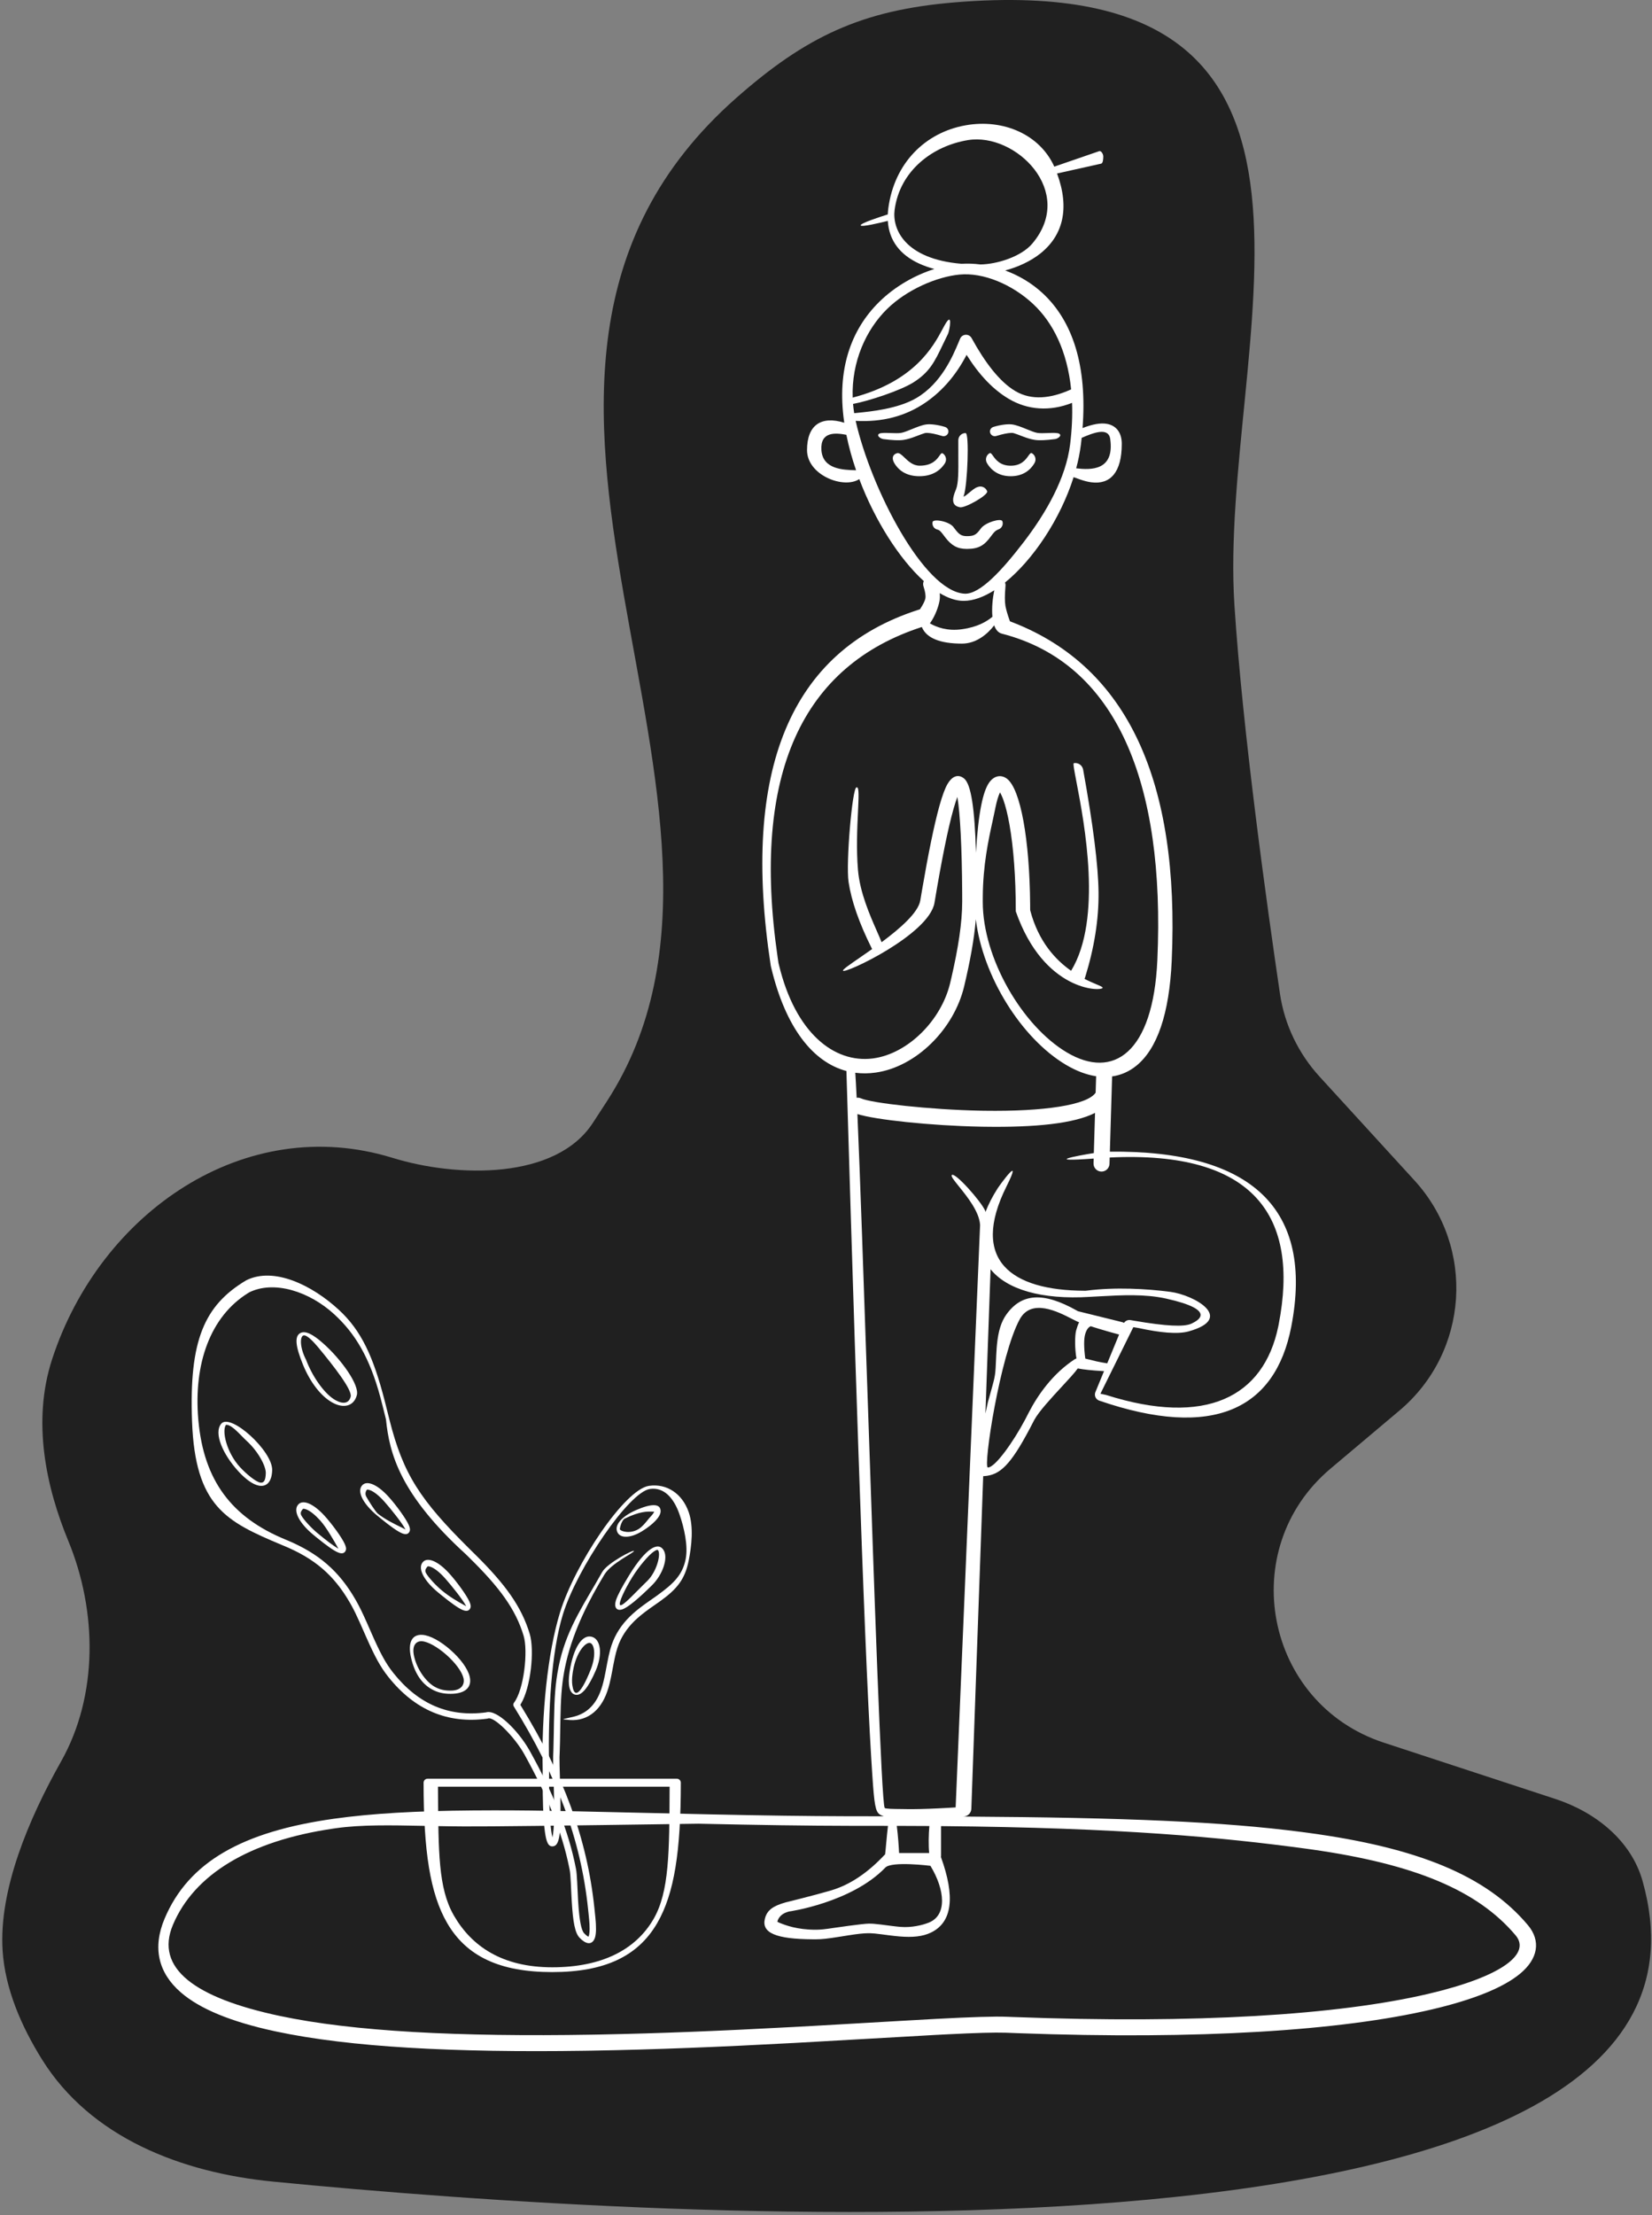
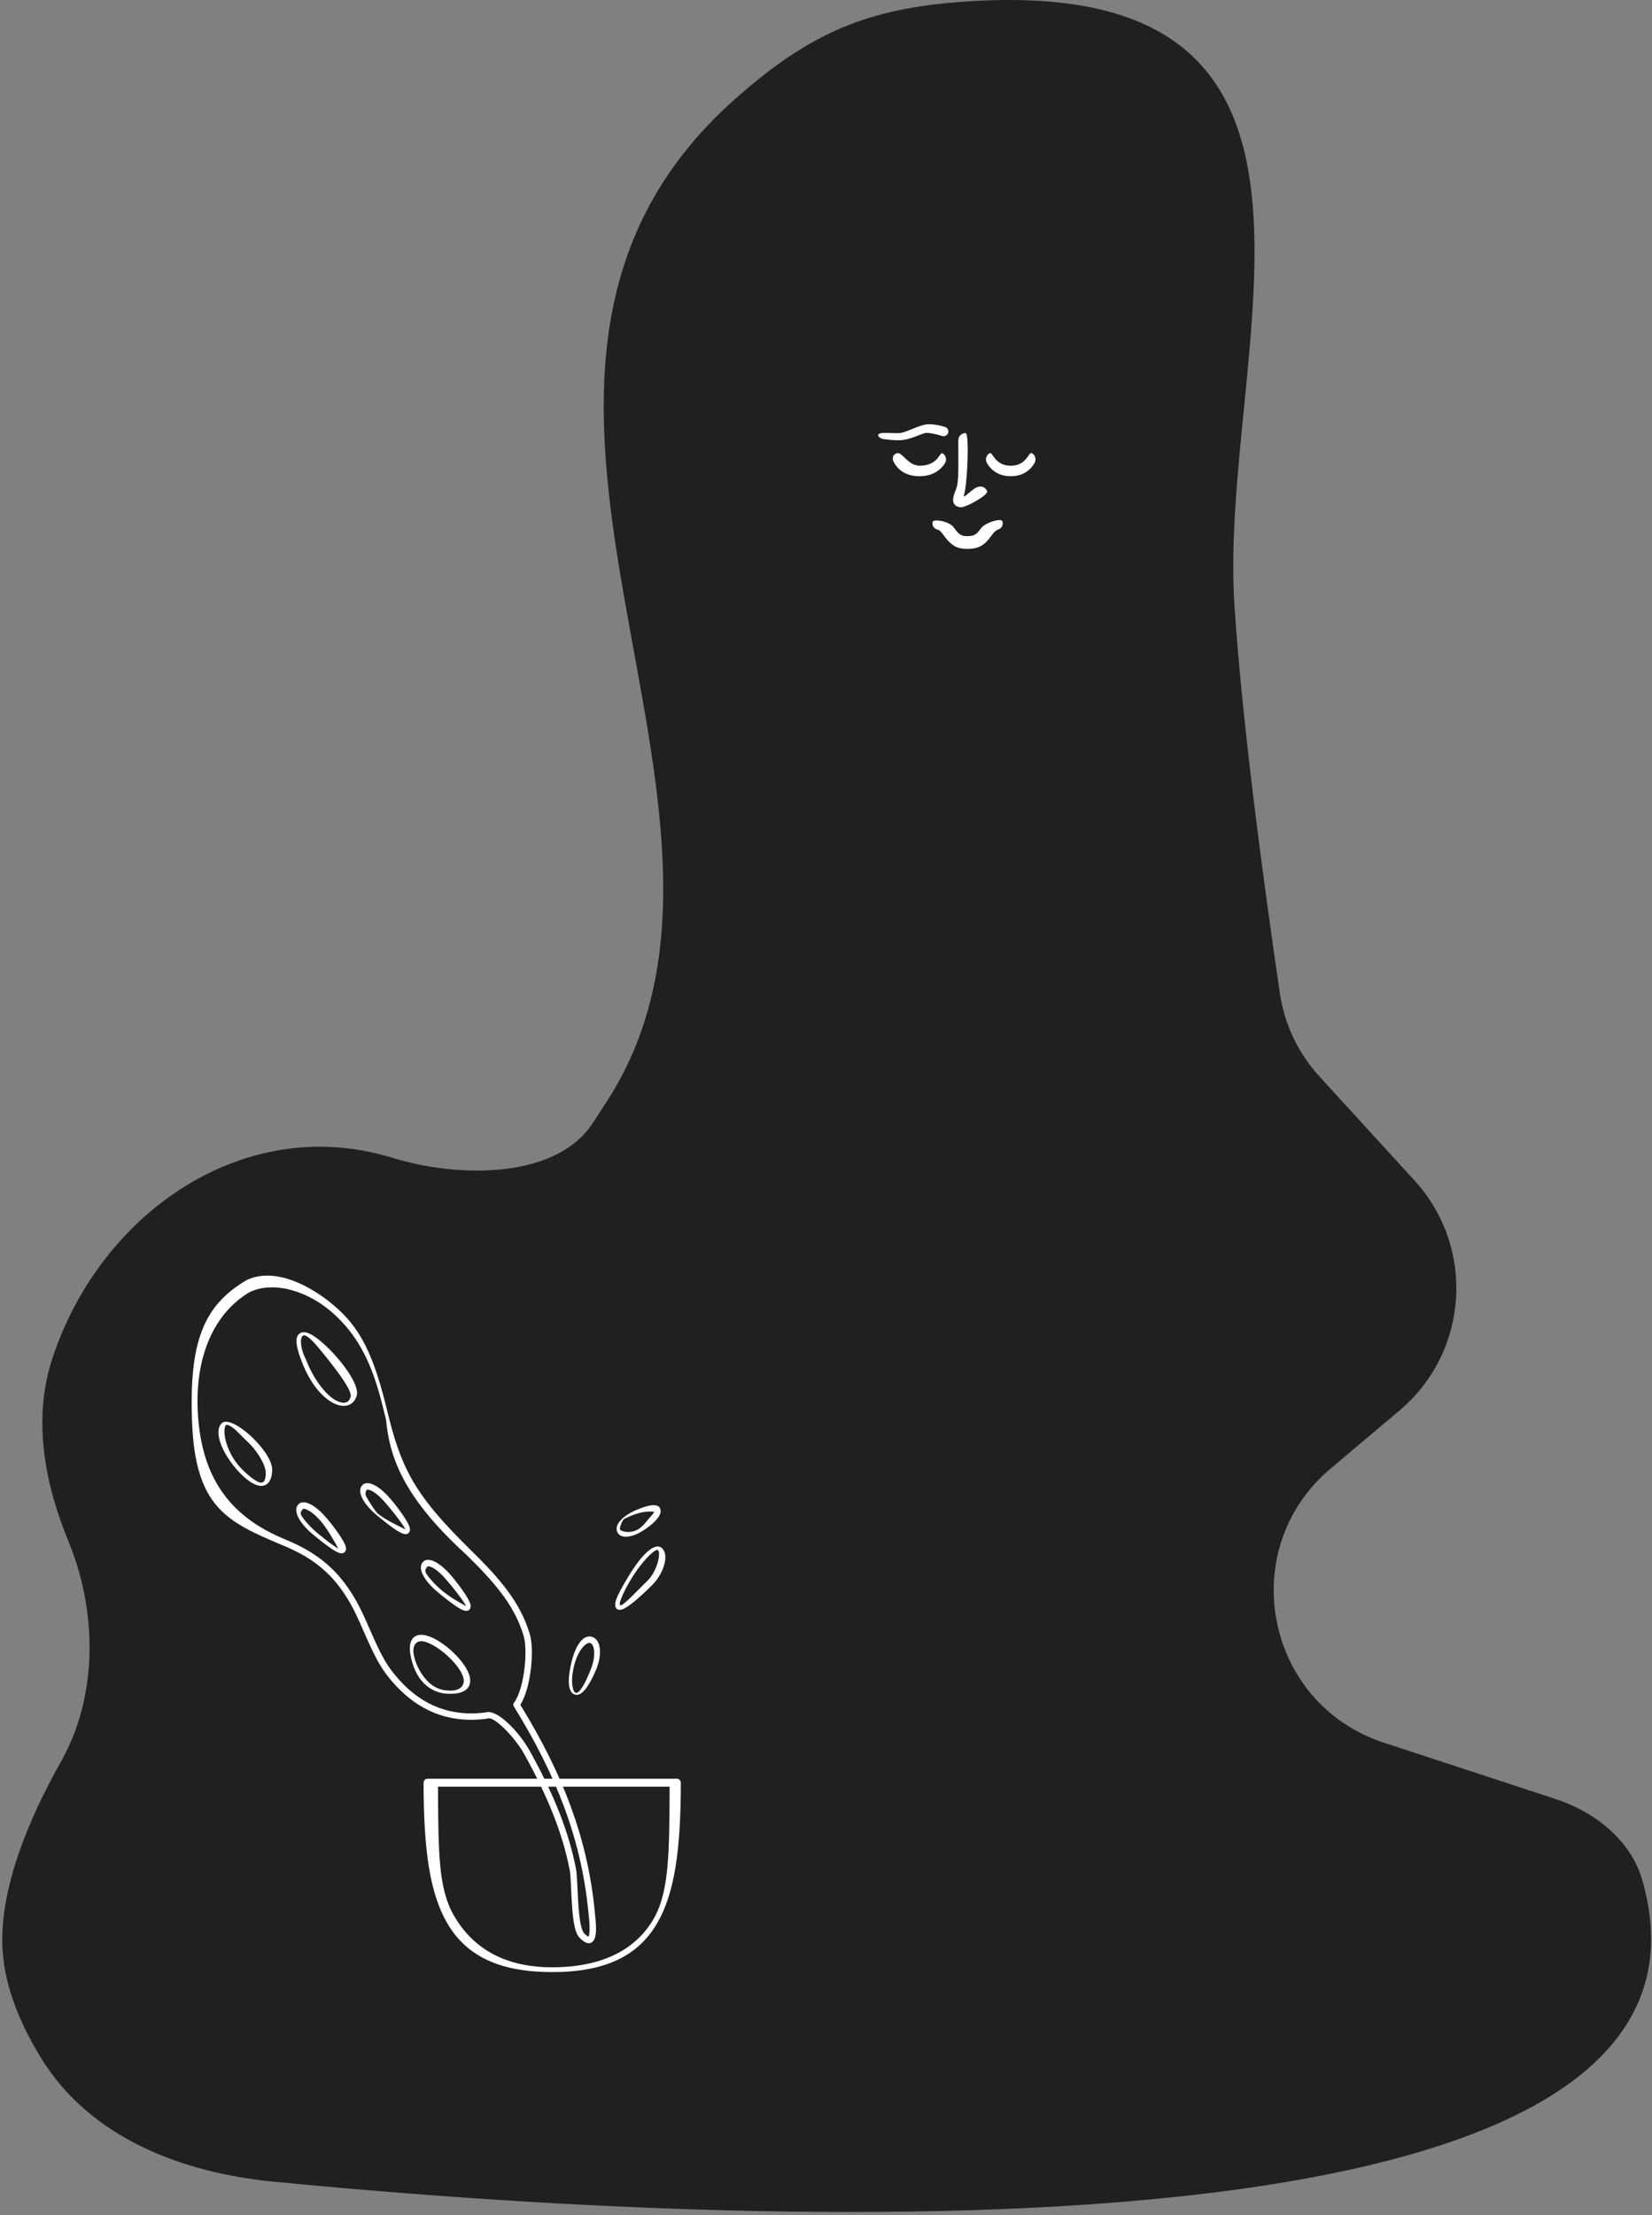
<svg xmlns="http://www.w3.org/2000/svg" width="517" height="693" viewBox="0 0 517 693" fill="none">
  <rect x="0" y="0" width="517" height="693" fill="#808080" stroke="none" />
  <path d="M298.814 0.74C269.71 3.146 252.204 11.408 230.314 30.74C131.074 118.382 249.476 252.942 189.814 344.74C188.391 346.93 186.952 349.139 185.514 351.344C173.926 369.114 143.087 368.492 122.814 362.24C76.638 347.998 31.306 379.301 16.314 425.24C9.939 444.774 14.466 465.358 21.374 482.091C30.433 504.037 30.777 530.386 19.123 551.071C9.015 569.011 -0.395 591.214 0.814 610.24C1.578 622.255 6.732 634.045 13.143 644.325C28.404 668.794 56.769 679.737 85.471 682.542C209.069 694.621 550.202 716.767 514.041 588.472C510.467 575.792 499.292 566.936 486.774 562.829L433.046 545.202C395.834 532.994 386.467 484.682 416.421 459.452L437.978 441.294C459.711 422.988 461.839 390.274 442.662 369.307L412.973 336.846C406.347 329.602 402.002 320.603 400.566 310.891C396.679 284.598 388.872 228.888 386.314 189.24C381.161 109.365 435.037 -10.524 298.814 0.74Z" fill="#202020" />
  <path d="M291.861 163.308C292.099 162.23 297.023 163.076 298.408 164.918L298.836 165.489C300.126 167.2 300.913 167.74 302.578 167.74C304.705 167.74 305.429 167.358 306.638 165.774L306.961 165.34C308.366 163.417 313.319 162.02 313.695 163.059C314.071 164.098 313.534 165.244 312.495 165.62C311.716 165.902 311.273 166.271 310.514 167.266L310.157 167.746C308.082 170.589 306.355 171.74 302.578 171.74C299.511 171.74 297.734 170.591 295.839 168.155L295.211 167.322L294.928 166.954C294.303 166.163 293.922 165.843 293.479 165.717L293.383 165.693C292.305 165.454 291.623 164.387 291.861 163.308Z" fill="white" />
  <path d="M295.747 133.572C293.364 132.843 291.192 132.634 289.935 132.786C288.583 132.951 286.874 133.648 285.297 134.291C284.035 134.806 282.857 135.286 282.015 135.431C281.179 135.574 279.925 135.527 278.703 135.482C277.158 135.425 275.664 135.369 275.131 135.702C274.177 136.297 275.602 137.26 276.435 137.37C279.317 137.752 281.415 137.842 282.806 137.62C284.039 137.423 285.153 137.081 286.665 136.501L288.244 135.9C289.294 135.51 289.565 135.447 289.935 135.438L290.196 135.439C291.253 135.465 292.812 135.782 294.834 136.4C295.636 136.646 296.491 136.212 296.743 135.431C296.996 134.65 296.55 133.817 295.747 133.572Z" fill="white" />
  <path d="M301.642 155.034C302.771 151.738 303.425 135.503 302.183 135.49C300.94 135.477 299.922 136.474 299.909 137.716C299.891 139.463 299.902 141.139 299.913 142.71C299.943 147.426 299.968 151.199 299.18 153.127L299.012 153.525C297.993 156.053 297.708 158.204 300.43 158.707C302.055 159.008 309.353 154.868 308.933 153.699C308.512 152.53 307.224 151.922 306.054 152.343L305.747 152.452C305.053 152.695 304.145 153.455 303.328 154.139C302.602 154.747 301.947 155.295 301.577 155.368L301.519 155.379L301.642 155.034Z" fill="white" />
-   <path d="M310.881 133.572C313.264 132.843 315.436 132.634 316.692 132.786C318.045 132.951 319.754 133.648 321.331 134.291C322.593 134.806 323.771 135.286 324.613 135.431C325.449 135.574 326.703 135.527 327.925 135.482C329.47 135.425 330.964 135.369 331.497 135.702C332.451 136.297 331.026 137.26 330.193 137.37C327.311 137.752 325.213 137.842 323.822 137.62C322.589 137.423 321.475 137.081 319.962 136.501L318.384 135.9C317.334 135.51 317.063 135.447 316.692 135.438L316.432 135.439C315.375 135.465 313.816 135.782 311.794 136.4C310.992 136.646 310.137 136.212 309.884 135.431C309.632 134.65 310.078 133.817 310.881 133.572Z" fill="white" />
  <path d="M323.755 144.877C324.384 143.805 324.024 142.427 322.952 141.798C322.574 141.577 322.274 141.998 321.819 142.635C320.985 143.805 319.63 145.706 316.314 145.706C312.973 145.706 311.603 143.788 310.769 142.62C310.325 141.998 310.033 141.589 309.677 141.798C308.604 142.427 308.245 143.805 308.873 144.877C310.459 147.582 313.039 148.99 316.314 148.99C319.59 148.99 322.17 147.582 323.755 144.877Z" fill="white" />
  <path d="M295.032 141.848C296.077 142.521 296.378 143.913 295.705 144.958C293.983 147.632 291.23 148.99 287.73 148.99C284.203 148.99 281.478 147.608 279.874 144.88C279.244 143.809 279.002 142.364 280.673 141.8C281.403 141.554 282.143 142.266 283.058 143.147C284.237 144.282 285.705 145.696 287.814 145.696C291.805 145.696 293.218 143.695 294.024 142.554C294.43 141.98 294.682 141.623 295.032 141.848Z" fill="white" />
-   <path fill-rule="evenodd" clip-rule="evenodd" d="M302.16 39.21C289.552 41.459 279.895 51.011 278.009 65.123C277.92 65.793 277.861 66.448 277.832 67.085C275.647 67.771 269.175 69.86 269.353 70.513C269.518 71.12 275.259 69.755 277.846 69.107C278.22 75.294 281.716 79.729 287.606 82.443C289.105 83.134 290.716 83.701 292.428 84.158C286.341 86.075 280.12 89.582 275.205 94.401C266.123 103.305 261.913 115.864 264.155 131.822C264.175 131.966 264.196 132.11 264.217 132.254C256.972 130.023 252.564 132.984 252.564 140.815C252.564 148.672 264.052 153.087 268.911 149.893C273.809 162.862 281.437 174.853 289.104 181.794C288.871 182.296 288.822 182.884 289.011 183.451C289.574 185.141 289.746 186.416 289.593 187.229L289.561 187.377C289.389 188.093 288.89 189.114 288.054 190.391L287.894 190.631L287.426 190.778C247.277 203.672 231.914 241.038 241.19 302.021L241.223 302.194L241.394 302.914C245.871 321.457 254.344 332.277 264.898 335.08C264.897 335.131 264.897 335.182 264.898 335.233C266.742 397.694 268.355 447.463 269.735 484.539L270.236 497.705L270.736 510.186C271.443 527.338 272.077 540.525 272.639 549.752L272.999 555.415C273.615 564.679 273.975 566.719 275.298 567.654L275.427 567.74L275.525 567.799C275.81 567.964 276.161 568.112 276.579 568.242C276.087 568.242 275.593 568.241 275.098 568.241L265.333 568.232C252.129 568.193 239.487 568.013 222.707 567.654L181.428 566.714C169.073 566.457 162.124 566.377 154.381 566.388L148.118 566.416C130.309 566.557 116.309 567.35 104.457 569.02C75.959 573.037 59.016 582.472 51.511 600.268C47.679 609.353 49.525 617.204 56.56 623.319C62.6 628.569 72.427 632.539 85.803 635.446L86.55 635.606C109.432 640.464 141.922 642.221 183.122 641.603L185.655 641.562C205.01 641.229 224.856 640.434 248.743 639.15L272.525 637.802C280.882 637.32 289.49 636.825 292.555 636.661L296.7 636.447C305.503 636.009 311.177 635.846 314.68 635.955L318.607 636.104C375.384 638.183 419.692 635.344 448.198 628.651C461.201 625.598 470.504 621.812 475.707 617.504C481.341 612.839 482.314 607.223 478.137 602.264C465.105 586.793 443.717 578.051 409.162 573.392L407.376 573.156C382.621 569.944 352.661 568.65 301.374 568.326L301.655 568.308C302.93 568.221 303.935 567.187 303.984 565.909L307.695 461.826C307.799 461.828 307.907 461.825 308.018 461.817C312.866 461.484 316.149 458.488 322.13 447.217L322.842 445.862L323.656 444.286C325.113 441.594 328.987 437.411 332.306 433.827L332.307 433.826C334.486 431.473 336.426 429.378 337.289 428.13C339.077 428.481 341.676 428.755 345.084 428.954L345.51 428.978L342.805 435.545L342.754 435.685C342.416 436.714 342.963 437.84 344.004 438.198C379.689 450.471 399.088 440.892 404.099 415.104C411.245 378.322 391.905 359.842 347.336 360.313L348.04 336.769C350.779 336.382 353.342 335.279 355.642 333.413C362.148 328.132 365.942 317.188 366.691 300.616C369.235 244.314 352.802 208.866 317.277 194.853L316.069 194.388L315.954 194.07C315.329 192.299 314.91 190.866 314.697 189.787L314.652 189.544C314.428 188.279 314.428 186.164 314.678 183.27C314.709 182.909 314.653 182.561 314.528 182.247C323.279 175.166 331.821 162.446 335.989 149.289L336.095 149.326C336.138 149.341 336.183 149.357 336.23 149.373L338.15 150.056C339.41 150.48 340.464 150.752 341.544 150.894C347.463 151.672 351.064 147.814 351.064 138.861C351.064 135.477 349.436 133.136 346.39 132.603C344.399 132.254 341.898 132.715 338.792 133.926C340.274 114.466 335.716 100.547 326.423 91.849C322.922 88.572 318.825 86.171 314.572 84.62C318.525 83.562 322.487 81.772 325.567 79.323C332.633 73.704 334.862 65.252 330.808 54.276L344.588 51.202L344.698 51.163C345.161 50.972 345.277 49.824 345.277 48.967C345.277 48.109 344.573 47.127 344.042 47.278L329.944 52.133C325.409 42.066 313.982 37.101 302.16 39.21ZM280.656 571.248L281.332 571.248C284.579 571.254 287.749 571.268 290.846 571.289C290.608 574.006 290.55 577.316 290.787 579.74H281.37C281.279 577.801 281.036 574.215 280.656 571.248ZM277.895 571.245C277.68 572.961 277.505 574.896 277.348 576.634C277.225 578 277.112 579.246 277 580.168C276.922 580.229 276.849 580.296 276.78 580.369C271.516 585.961 266.069 589.601 260.441 591.328L259.524 591.602C254.712 593.008 245.699 595.227 245.877 595.176C241.95 596.296 240.048 597.586 239.379 600.28C238.279 604.715 242.767 606.661 254.407 606.737L255.293 606.739C257.205 606.737 258.892 606.543 262.606 605.955L265.496 605.493C268.41 605.04 270.135 604.847 271.714 604.831L272.397 604.836C273.227 604.857 274.083 604.943 275.955 605.182L278.242 605.48C279.567 605.649 280.502 605.753 281.491 605.835C285.582 606.173 288.708 605.89 291.326 604.634C298.101 601.383 298.925 593.297 294.491 581.058C294.485 581.044 294.48 581.029 294.475 581.015C294.497 580.879 294.509 580.739 294.509 580.596V571.317C351.076 571.816 382.591 574.855 408.494 578.347L410.484 578.622C442.744 583.191 462.485 591.443 474.313 605.485C479.087 611.153 470.474 618.285 447.055 623.784C418.759 630.427 374.255 633.229 317.051 631.043L315.314 630.975C311.22 630.812 304.331 631.032 292.916 631.635L282.42 632.224C278.426 632.453 273.829 632.718 269.482 632.969C262.986 633.343 257.051 633.686 254.524 633.826L248.479 634.157C225.639 635.385 206.511 636.164 187.983 636.519L185.569 636.563C143.516 637.286 110.475 635.573 87.588 630.715C61.014 625.074 48.375 615.827 54.118 602.211C60.74 586.509 77.912 575.941 104.35 572.087L105.155 571.971C113.057 570.858 121.978 571.032 132.428 571.236C137.628 571.338 143.207 571.447 149.227 571.408L154.386 571.388C162.76 571.376 218.576 570.565 218.576 570.565C238.117 570.999 252.027 571.205 266.88 571.236L277.895 571.245ZM311.16 184.682C307.838 186.792 304.563 187.99 301.564 187.99C299.21 187.99 296.683 187.128 294.092 185.568C294.183 186.465 294.16 187.293 294.016 188.058C293.71 189.691 292.745 192.585 291.143 194.847C291.099 194.91 291.051 194.97 291.001 195.027C293.148 196.244 296.468 197.508 301.051 196.865C306.099 196.158 308.89 194.364 310.584 192.969C310.321 190.29 310.659 187.113 311.16 184.682ZM311.136 195.65C309.04 198.391 305.508 201.365 301.051 201.365C294.335 201.365 289.923 199.699 288.489 196.163C251.345 208.223 234.978 241.775 243.374 299.563L243.625 301.254L243.762 301.83C248.914 323.228 261.069 332.628 273.037 331.162L273.404 331.113C284.12 329.607 294.565 319.291 297.361 307.536L297.775 305.766C299.862 296.693 301.128 288.671 301.128 282.079L301.121 279.343C301.051 264.982 300.437 254.353 299.665 249.666L299.609 249.346L299.524 249.577C299.198 250.461 298.848 251.542 298.481 252.817L298.371 253.206C296.683 259.194 294.702 268.927 292.45 282.449C290.794 292.388 264.214 304.862 263.816 303.685C263.692 303.318 265.87 301.818 268.966 299.686L268.969 299.684L268.982 299.675C270.188 298.844 271.532 297.918 272.934 296.926C272.885 296.834 272.834 296.736 272.783 296.632C268.866 288.776 266.454 281.884 265.562 275.926C264.681 270.036 266.738 246.335 268.044 246.342L268.209 246.348C268.868 246.394 268.723 249.465 268.508 254.018C268.274 258.98 267.957 265.702 268.507 272.186C269.104 279.226 272.226 286.317 274.394 291.243C274.992 292.603 275.518 293.798 275.898 294.781C281.628 290.53 287.37 285.557 288.011 281.71L288.522 278.679C290.548 266.816 292.354 258.063 293.941 252.339L294.04 251.985C294.909 248.901 295.72 246.698 296.521 245.296C297.779 243.094 299.686 241.948 301.69 243.542C303.915 245.312 305.029 252.927 305.438 266.81C305.779 260.591 306.345 255.558 307.112 251.789C307.752 248.638 308.533 246.358 309.507 244.916C310.889 242.869 313.05 242.171 315.016 243.546L315.148 243.643C319.371 246.875 322.217 262.556 322.384 282.947L322.392 284.653L322.432 284.891C325.011 294.637 330.355 300.318 335.205 303.722C345.1 287.506 339.34 257.467 336.897 244.725C336.193 241.053 335.765 238.817 336.065 238.762C337.424 238.517 338.725 239.419 338.971 240.778C342.098 258.067 343.707 270.85 343.794 279.189C343.883 287.627 342.47 296.519 339.565 305.862C339.523 305.998 339.471 306.127 339.409 306.249C340.889 307.009 342.187 307.559 343.167 307.973C344.432 308.508 345.166 308.819 345.071 309.067C344.627 310.228 326.693 310.228 317.921 285.208C317.89 285.121 317.891 284.997 317.891 284.884L317.891 284.845C317.891 274.41 317.177 265.104 315.921 258.004C315.35 254.772 314.681 252.101 313.968 250.141L313.872 249.883C313.554 249.043 313.241 248.385 312.973 247.929L312.962 247.909L312.906 248.019C312.436 248.99 311.953 250.565 311.521 252.686L311.451 253.038C311.232 254.158 310.96 255.398 310.662 256.756C309.375 262.616 307.605 270.675 307.565 280.718L307.562 282.217C307.562 299.737 319.877 320.95 333.877 329.261C348.425 337.898 360.885 329.409 362.196 300.413C364.712 244.734 349.337 207.426 313.547 198.253C312.378 197.954 311.61 196.986 311.136 195.65ZM305.389 287.584C304.88 293.802 303.58 300.837 301.739 308.577C298.53 322.068 286.657 333.794 274.031 335.569C271.849 335.876 269.723 335.894 267.665 335.625C267.792 337.462 267.936 340.108 268.096 343.447C268.546 343.384 269.019 343.443 269.464 343.643C272.759 345.124 290.994 347.172 306.836 347.488L308.013 347.509C326.857 347.792 340.352 345.697 342.885 341.852L343.039 336.717C339.989 336.257 336.802 335.044 333.58 333.131C319.642 324.856 307.508 305.406 305.389 287.584ZM257.064 140.815C256.674 134.988 261.394 135.371 264.876 136.035C265.619 139.727 266.651 143.454 267.914 147.127L267.736 147.122C263.867 147.014 257.467 146.837 257.064 140.815ZM338.515 136.979C338.444 137.652 338.366 138.331 338.282 139.017C337.976 141.497 337.472 144.01 336.799 146.52C341.307 147.054 348.856 147.349 347.446 137.335C346.897 133.435 341.871 135.55 338.515 136.979ZM300.892 82.531C302.815 82.417 304.808 82.485 306.826 82.738C311.934 82.676 319.576 80.346 323.077 76.192C336.813 59.898 317.767 41.439 302.974 43.825C291.989 45.597 281.623 53.311 279.974 65.653C279.182 71.581 283.053 81.022 300.892 82.531ZM271.512 436.599C273.601 497.882 275.85 563.857 276.865 565.623C277.036 565.932 279.644 565.957 281.711 565.976L281.714 565.976H281.724C282.267 565.981 282.771 565.986 283.185 565.996L284.298 566.013L285.561 566.014C288.623 565.999 292.482 565.856 297.135 565.584L299.075 565.466L306.72 383.267C306.51 379.123 302.686 374.386 300.116 371.201C298.586 369.305 297.499 367.959 297.883 367.616C298.899 366.708 306.847 375.619 308.312 378.77C308.339 378.878 308.37 379.021 308.405 379.195C309.308 376.83 310.578 374.35 312.231 371.771C312.827 370.841 320.389 360.352 314.994 371.167C303.441 394.327 316.527 403.739 339.369 403.822L339.454 403.823L339.464 403.823C339.653 403.825 339.793 403.826 340.105 403.786C348.999 402.656 358.651 403.178 366.254 404.17C373.727 405.145 386.645 412.421 372.023 416.53C368.529 417.511 362.915 416.918 356.433 415.51L354.677 415.219L344.381 436.044L346.16 436.428C377.36 446.348 395.455 437.091 400.033 415.034L400.172 414.341C406.704 380.725 392.684 359.921 347.281 362.141L347.222 364.115C347.18 365.495 346.027 366.58 344.647 366.538C343.267 366.496 342.182 365.344 342.224 363.964L342.269 362.466C326.371 363.632 336.783 361.637 342.32 360.747L342.696 348.182C336.149 351.513 324.087 352.755 308.051 352.511L306.736 352.487C291.199 352.177 273.816 350.313 268.328 348.546C269.159 367.567 270.309 401.302 271.512 436.593L271.512 436.599ZM350.225 417.527L346.514 426.538C343.943 426.147 342.169 425.691 340.839 425.35C340.398 425.237 340.006 425.136 339.649 425.055C339.166 421.474 339.178 418.876 339.63 417.344C340.022 416.011 340.59 415.26 341.33 414.922C342.924 415.443 344.801 416.01 346.961 416.624L348.585 417.079L350.225 417.527ZM336.268 425.305C336.464 425.176 336.671 425.079 336.884 425.012C336.345 422.129 336.341 417.745 336.793 416.213C337.1 415.171 337.36 414.351 337.712 413.689C337.197 413.512 336.415 413.112 335.452 412.619C331.022 410.352 322.763 406.124 319.126 412.758C312.988 423.951 307.597 459.115 309.165 459.125C311.398 459.14 317.072 451.203 320.806 444.155L320.971 443.84L321.935 441.966C324.865 436.281 329.549 429.713 336.268 425.305ZM353.786 413.005C352.986 412.864 352.194 413.221 351.763 413.882C351.593 413.778 351.404 413.698 351.2 413.648L337.352 410.229L337.048 410.055C326.519 404.105 319.711 404.609 314.96 411.238C313.275 413.589 312.431 416.544 312.026 420.465L311.977 420.96L311.919 421.637C311.865 422.316 311.822 423.019 311.779 423.886L311.609 427.501L311.578 428.05C311.525 428.901 311.473 429.456 311.398 429.977L311.35 430.288L311.196 431.129L311.102 431.562C311.049 431.795 310.984 432.063 310.899 432.395L310.653 433.331L309.151 438.751C308.883 439.989 308.63 441.154 308.393 442.246L310.002 397.1C315.061 403.379 325.809 406.686 341.166 405.732L342.431 405.66C343.026 405.63 343.626 405.598 344.231 405.565L344.249 405.564L344.36 405.558L344.383 405.557C351.071 405.197 358.328 404.807 364.904 406.268C381.3 409.91 374.594 413.257 373.149 413.978L373.063 414.021L373.019 414.043L372.831 414.133C370.522 415.159 365.102 414.951 354.862 413.193L353.786 413.005ZM246.428 598.183L246.974 598.023C246.709 598.103 266.486 595.302 277.07 584.292C279.068 582.214 291.192 583.74 291.192 583.74L291.203 583.771C295.767 591.328 296.425 599.183 290.7 601.5C288.679 602.318 285.265 603.133 281.82 602.849L281.318 602.805L280.612 602.734C280.127 602.682 279.605 602.62 278.993 602.543L275.586 602.105C273.794 601.885 273.002 601.83 271.919 601.83C270.028 601.83 260.936 603.167 260.936 603.167C258.161 603.592 256.748 603.737 255.288 603.739C249.443 603.748 245.762 602.311 243.952 601.574L243.78 601.5C243.617 601.427 243.485 601.355 243.382 601.288L243.271 601.209L243.262 601.243C243.471 600.398 244.179 598.867 246.428 598.183ZM334.897 139.017C335.469 134.389 335.657 130.062 335.506 126.04C328.577 128.792 321.641 128.287 315.746 124.815C310.903 121.963 306.541 117.431 302.642 111.243L302.499 111.014L302.37 111.263C299.22 117.242 295.157 122.017 290.183 125.564L289.682 125.915C283.439 130.212 276.115 132.129 267.781 131.674L267.814 131.822C272.566 152.74 289.083 184.967 301.837 185.74C306.716 186.035 313.795 178.155 320.359 169.613C327.447 160.389 333.596 149.557 334.897 139.017ZM323.347 95.134C329.588 100.976 333.995 109.9 335.215 121.831C335.141 121.855 335.068 121.882 334.996 121.915C328.87 124.661 322.865 125.365 317.776 122.369C312.735 119.401 308.155 113.216 304.066 105.776C303.264 104.317 301.135 104.419 300.476 105.948C300.346 106.252 300.203 106.594 300.046 106.969C298.239 111.29 294.606 119.978 286.725 124.564C280.988 127.903 272.523 128.748 268.343 129.165L268.338 129.166L268.331 129.167C267.959 129.204 267.62 129.238 267.321 129.27C267.165 128.296 267.048 127.329 266.966 126.369C271.743 125.504 281.78 122.198 285.815 119.663C290.934 116.448 292.502 113.167 295.108 107.711C295.585 106.711 296.098 105.638 296.673 104.479C297.17 103.479 298.349 96.811 295.555 101.881C295.385 102.19 295.205 102.526 295.012 102.887L295.011 102.889L295.01 102.89L295.01 102.891C292.103 108.325 286.198 119.363 266.85 124.398C266.474 113.196 271.002 103.158 277.624 96.666C283.808 90.603 293.161 86.595 300.268 85.905C307.743 85.18 316.782 88.989 323.347 95.134Z" fill="white" />
  <path fill-rule="evenodd" clip-rule="evenodd" d="M77.112 400.532L77.042 400.57C63.947 408.386 59.157 419.308 60.098 444.663C61.086 471.304 70.749 476.026 88.096 483.315L88.624 483.534C98.362 487.529 104.504 492.738 109.528 501.468L109.931 502.181C110.809 503.763 111.593 505.378 112.698 507.845L114.679 512.338C117.352 518.368 119.056 521.54 121.561 524.679C129.782 534.981 140.066 539.381 152.464 537.708L152.582 537.685L152.697 537.648C154.618 536.892 161.15 543.535 164.09 548.84C171.23 561.726 175.84 572.964 178.135 584.274L178.292 585.063C178.44 585.829 178.537 587.007 178.651 589.245L178.807 592.559C178.844 593.332 178.879 594.004 178.916 594.64L178.939 595.017C179.312 601.183 179.924 604.703 181.339 606.2C183.23 608.199 184.975 608.577 185.931 606.84C186.475 605.851 186.602 604.256 186.485 602.011L186.439 601.262C186.411 600.879 186.377 600.48 186.337 600.053L186.013 596.904C183.721 575.069 176.261 555.255 163.09 533.785L162.834 533.369L162.997 533.109C166.15 527.905 167.299 516.254 165.788 511.211C163.206 502.597 158.097 495.624 148.803 486.431L147.184 484.837C131.468 469.291 126.196 461.273 121.876 444.163L120.389 438.243L120.352 438.098C116.804 424.421 113.081 416.28 106.04 409.792C97.592 402.006 85.716 396.286 77.112 400.532ZM104.684 411.262C111.144 417.215 115.71 424.736 119.064 437.263L119.785 440.035L120.788 444.058C121.876 454.842 125.238 467.546 145.779 486.26L146.871 487.336C156.281 496.571 161.362 503.412 163.873 511.785C165.299 516.547 163.993 528.614 160.844 532.727C160.591 533.057 160.569 533.508 160.788 533.862C174.182 555.464 181.727 575.263 184.022 597.098L184.304 599.818L184.382 600.642C184.417 601.036 184.446 601.406 184.468 601.762L184.488 602.115C184.585 603.982 184.478 605.333 184.179 605.875L184.164 605.911L184.2 605.921C183.935 605.864 183.445 605.516 182.793 604.826C181.887 603.868 181.302 600.613 180.962 595.329L180.891 594.141L180.63 588.802C180.524 586.777 180.428 585.641 180.278 584.807L180.255 584.684C177.971 572.87 173.239 561.225 165.839 547.871L165.677 547.582C162.217 541.503 155.497 534.698 152.123 535.731L152.102 535.738L152.197 535.726C140.513 537.303 130.917 533.197 123.124 523.432C120.686 520.377 119.016 517.223 116.274 510.999L114.861 507.783C113.369 504.423 112.447 502.531 111.261 500.471C106.106 491.512 99.758 486.045 89.933 481.912L89.383 481.684C72.377 474.704 63.802 463.106 62.089 444.48L62.041 443.924C60.596 426.721 65.76 411.885 77.68 404.522L78.031 404.308L77.997 404.325C85.722 400.514 96.78 403.977 104.684 411.262Z" fill="white" />
  <path fill-rule="evenodd" clip-rule="evenodd" d="M94.031 417.04C92.105 418.027 92.482 421.205 94.786 426.877C97.095 432.559 100.499 436.838 103.977 438.784C107.534 440.774 110.783 439.954 111.681 436.463C112.491 433.314 106.951 425.434 101.067 420.224C98.005 417.512 95.615 416.227 94.031 417.04ZM99.741 421.721C104.463 427.43 110.283 434.87 109.745 436.964C109.218 439.013 107.48 439.452 104.953 438.038C101.907 436.334 98.242 431.497 96.093 426.207L95.777 425.412C93.812 421.623 93.817 418.205 94.943 417.819C96.015 417.452 98.337 420.024 99.741 421.721ZM193.119 479.153C192.333 477.005 194.694 474.362 199.048 472.457C203.722 470.412 206.764 470.264 206.748 472.81C206.738 474.53 204.418 476.933 200.879 479.094C197.291 481.285 193.942 481.403 193.119 479.153ZM204.72 472.946C204.639 472.934 204.54 472.927 204.417 472.928L204.286 472.932C204.156 472.938 203.996 472.934 203.803 472.928C202.604 472.895 200.138 472.825 195.525 475.113C194.536 475.603 193.904 478.21 193.997 478.466C194.223 479.084 197.171 480.015 199.837 478.387C200.947 477.709 201.922 476.512 202.715 475.538C203.049 475.128 203.351 474.758 203.617 474.482C204.215 473.862 204.579 473.326 204.702 473.001L204.72 472.946ZM197.172 492.39L196.689 493.173C194.575 496.622 193.296 499.067 192.782 500.611C192.096 502.674 192.831 504.133 194.741 503.508C196.483 502.939 199.839 500.118 204.014 495.999C207.391 492.667 209.08 487.603 207.785 485.177C206.025 481.88 201.916 484.762 197.172 492.39ZM206.021 485.119C206.82 486.616 205.425 491.798 202.609 494.576L201.664 495.499C200.93 496.208 200.143 497.004 199.363 497.793C196.967 500.218 194.633 502.58 194.072 502.168C193.419 501.688 195.545 497.186 197.871 493.446C200.113 489.84 203.052 486.512 204.539 485.469C205.506 484.79 205.853 484.805 206.021 485.119ZM178.222 523.237C177.655 527.008 178.162 529.824 180.067 530.213C182.024 530.614 184.104 528.007 186.423 522.689C188.636 517.612 188.057 512.801 185.161 512.072C182.174 511.32 179.46 515.484 178.282 522.853L178.222 523.237ZM184.673 514.012C185.966 514.337 186.637 517.729 184.964 522.083C183.649 525.504 180.067 533.627 179.119 527.267C178.975 526.3 178.974 525.035 179.2 523.534L179.321 522.777C180.352 516.719 183.35 513.679 184.673 514.012ZM74.617 460.342C69.719 455 66.819 448.343 69.229 445.431C72.101 441.96 85.354 453.966 85.181 459.963C85.08 463.464 83.557 465.259 81.033 464.8C79.161 464.46 76.881 462.812 74.617 460.342ZM70.762 445.716L70.693 445.808C69.38 447.71 70.914 454.434 75.091 458.991C77.085 461.166 80.055 463.589 81.391 463.832C82.506 464.035 83.112 463.321 83.181 460.906C83.246 458.687 80.776 454.046 77.162 450.772C76.762 450.41 76.284 449.922 75.766 449.393L75.766 449.392L75.766 449.392C74.195 447.788 72.251 445.802 70.977 445.786C70.774 445.784 70.731 445.763 70.762 445.716ZM70.762 445.716L70.77 445.706C70.767 445.709 70.764 445.713 70.762 445.716ZM128.645 518.661C129.762 523.517 131.969 526.677 134.957 528.41C136.982 529.584 138.863 529.929 141.018 529.929C145.642 529.929 147.787 527.87 146.983 524.524C146.379 522.014 144.057 518.897 140.964 516.179C137.879 513.468 134.571 511.631 132.167 511.481C128.881 511.276 127.557 513.93 128.645 518.661ZM132.043 513.477C133.903 513.593 136.862 515.237 139.644 517.681C142.455 520.152 144.551 522.965 145.038 524.991C145.505 526.931 144.465 528.929 141.018 528.929C139.183 528.929 137.621 528.643 135.96 527.68C133.468 526.235 130.591 522.546 129.594 518.213C128.765 514.609 130.382 513.374 132.043 513.477ZM136.992 498.121C132.853 494.681 130.872 491.067 132.064 489.078C133.422 486.812 136.979 488.285 140.582 492.244C142.836 494.721 145.993 499.006 146.925 501.122C147.304 501.985 147.433 502.627 147.143 503.214C146.704 504.101 145.83 504.125 144.808 503.706C143.504 503.172 141.298 501.639 138.038 498.982L136.992 498.121ZM134.944 490.269C134.505 490.087 134.157 490.022 133.929 490.049C133.823 490.062 133.797 490.078 133.78 490.106C133.755 490.148 133.709 490.204 133.654 490.272C133.374 490.615 132.835 491.276 133.302 492.129C134.038 493.471 136.383 496.014 138.27 497.583C140.791 499.677 143.433 501.147 145.005 502.022L145.006 502.022C145.3 502.186 145.556 502.329 145.768 502.451L145.901 502.526L145.754 502.247C144.667 500.263 141.195 495.938 139.326 493.838L139.103 493.591C137.533 491.865 136.084 490.741 134.944 490.269ZM93.064 471.078C91.872 473.067 93.853 476.681 97.992 480.121L99.038 480.982C102.298 483.639 104.504 485.172 105.808 485.706C106.83 486.125 107.704 486.101 108.143 485.214C108.433 484.627 108.304 483.985 107.925 483.122C106.993 481.006 103.836 476.721 101.582 474.244C97.979 470.285 94.422 468.812 93.064 471.078ZM94.929 472.049C95.157 472.022 95.505 472.087 95.944 472.269C97.084 472.741 98.533 473.865 100.103 475.591L100.326 475.838C102.195 477.938 104.667 482.263 105.754 484.247L105.901 484.526L105.768 484.451C104.425 483.675 102.262 482.069 99.27 479.583C97.383 478.014 95.037 475.471 94.302 474.129C93.835 473.276 94.374 472.615 94.654 472.272C94.709 472.204 94.755 472.148 94.78 472.106C94.797 472.078 94.823 472.062 94.929 472.049ZM117.992 474.121C113.853 470.681 111.872 467.067 113.064 465.078C114.422 462.812 117.979 464.285 121.582 468.244C123.836 470.721 126.993 475.006 127.925 477.122C128.304 477.985 128.433 478.627 128.143 479.214C127.704 480.101 126.83 480.125 125.808 479.706C124.504 479.172 122.298 477.639 119.038 474.982L117.992 474.121ZM115.944 466.269C115.505 466.087 115.157 466.022 114.929 466.049C114.823 466.062 114.797 466.078 114.78 466.106C114.775 466.114 114.77 466.122 114.764 466.131C114.594 466.414 114.086 467.254 114.629 468.244C115.364 469.586 117.514 472.984 118.27 473.583C120.515 475.36 123.331 476.738 125.197 477.651C125.866 477.978 126.413 478.246 126.768 478.451L126.901 478.526L126.754 478.247C125.667 476.263 122.195 471.938 120.326 469.838L120.103 469.591C118.533 467.865 117.084 466.741 115.944 466.269Z" fill="white" />
-   <path fill-rule="evenodd" clip-rule="evenodd" d="M203.1 464.861C208.62 464.057 213.501 467.25 215.529 473.087C217.123 477.673 216.436 483.739 215.531 488.243C214.371 494.019 211.953 497.106 206.628 500.929L203.427 503.175C202.322 503.963 201.415 504.647 200.548 505.361C200.171 505.671 199.807 505.983 199.453 506.3C196.877 508.603 194.956 511.198 193.76 514.093L193.597 514.5C192.964 516.122 192.563 517.731 191.985 520.733L191.489 523.359C190.986 525.971 190.607 527.545 190.037 529.204C187.848 535.569 183.227 538.94 177.173 538.011C176.628 537.927 174.834 538.063 178.853 537.248C182.872 536.434 186.251 534.065 188.145 528.553C188.679 527.002 189.041 525.497 189.528 522.965L190.027 520.325C190.676 516.958 191.117 515.255 191.912 513.329C193.228 510.142 195.329 507.304 198.12 504.809C198.495 504.474 198.879 504.144 199.277 503.817C200.071 503.163 200.892 502.537 201.848 501.847L202.822 501.155C203.628 500.59 204.857 499.733 205.106 499.558L205.797 499.062C210.507 495.627 213.55 492.926 214.571 487.849C215.407 483.685 214.113 477.981 212.64 473.744C210.895 468.723 207.821 465.194 203.389 465.84C196.862 466.794 180.658 490.513 176.178 505.034C172.492 516.983 171.556 535.326 171.8 551.794L171.84 554.141L171.834 557.376C171.836 559.998 171.862 562.188 171.932 564.467L171.95 565.039C172.06 568.334 172.25 571.041 172.535 572.989C172.629 573.631 172.732 574.181 172.842 574.628L172.898 574.847L172.928 574.711C173.053 574.111 173.154 573.326 173.232 572.371L173.257 572.046L173.301 571.358C173.424 569.228 173.449 566.503 173.397 563.099L173.351 560.721C173.331 559.847 173.306 558.908 173.275 557.815L173.108 551.532C173.089 550.556 173.091 550.044 173.106 549.567L173.181 547.747C173.235 546.268 173.268 544.732 173.306 542.291L173.363 538.754C173.514 530.668 173.81 526.641 174.773 521.69C174.918 520.943 175.077 520.206 175.25 519.478C177.773 508.852 183.204 501.204 188.459 491.832C190.037 489.018 198.319 484.708 198.395 485.255C198.471 485.802 191.304 489.037 189.128 492.655C184.5 500.353 179.663 509.553 177.196 519.94C177.029 520.641 176.876 521.351 176.736 522.072L176.553 523.045C175.762 527.438 175.501 531.373 175.362 538.812L175.258 545.008C175.232 546.268 175.202 547.272 175.161 548.293L175.101 549.778C175.088 550.326 175.094 551.001 175.129 552.448L175.341 560.296C175.359 561.066 175.374 561.779 175.387 562.491L175.42 564.785C175.514 573.682 175.099 577.36 173.128 577.637C171.585 577.853 171.005 576.351 170.556 573.279C170.275 571.361 170.086 568.793 169.972 565.693L169.951 565.105C169.867 562.592 169.837 560.241 169.834 557.383L169.836 553.632C169.413 536.519 171.374 517.063 175.267 504.445C179.961 489.231 195.528 465.968 203.1 464.861Z" fill="white" />
  <path fill-rule="evenodd" clip-rule="evenodd" d="M211.814 556.49H133.814C133.124 556.49 132.564 557.049 132.564 557.74C132.564 579.103 134.581 592.404 139.937 601.639C145.978 612.052 156.385 616.99 172.815 616.99C189.245 616.99 199.652 612.052 205.692 601.639C211.048 592.404 213.064 579.104 213.064 557.74C213.064 557.049 212.505 556.49 211.814 556.49ZM137.066 558.99H209.561L209.561 559.277C209.466 579.327 209.476 591.856 204.529 600.384C198.979 609.952 188.417 615.49 172.815 615.49C157.212 615.49 147.65 608.952 142.1 599.384L141.913 599.059C137.167 590.651 137.214 579.405 137.073 560.065L137.066 558.99Z" fill="white" />
</svg>